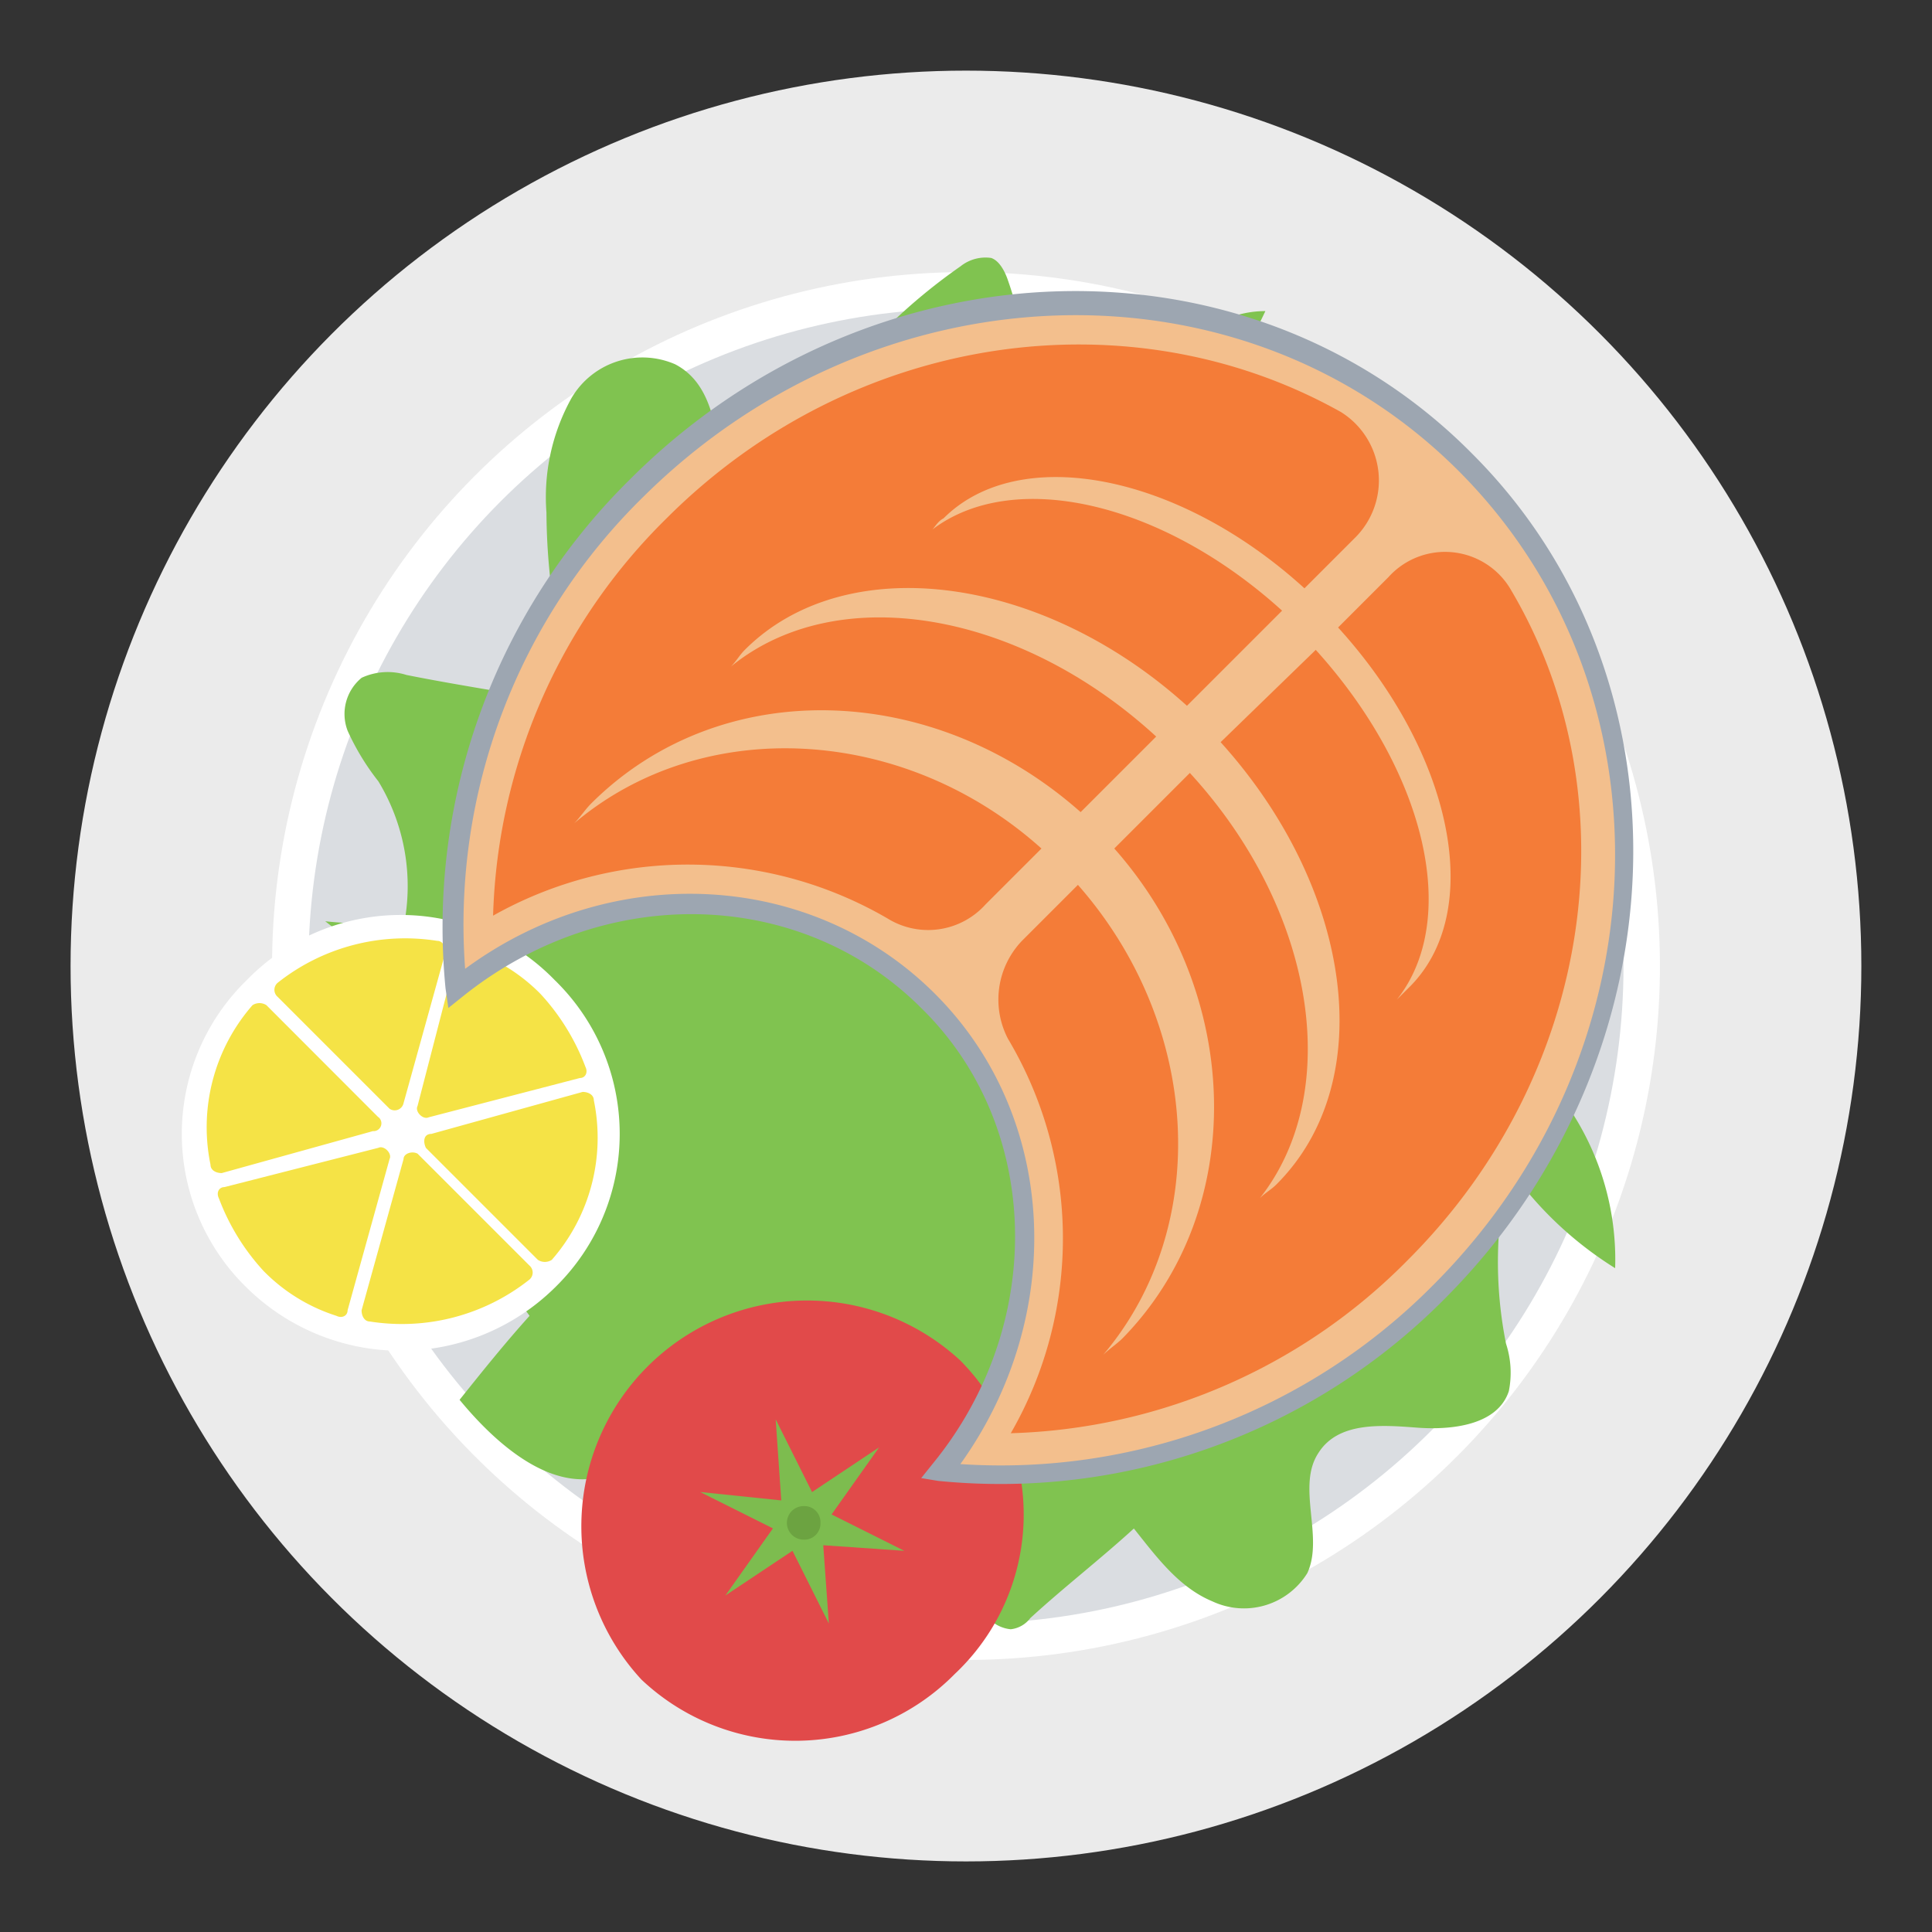
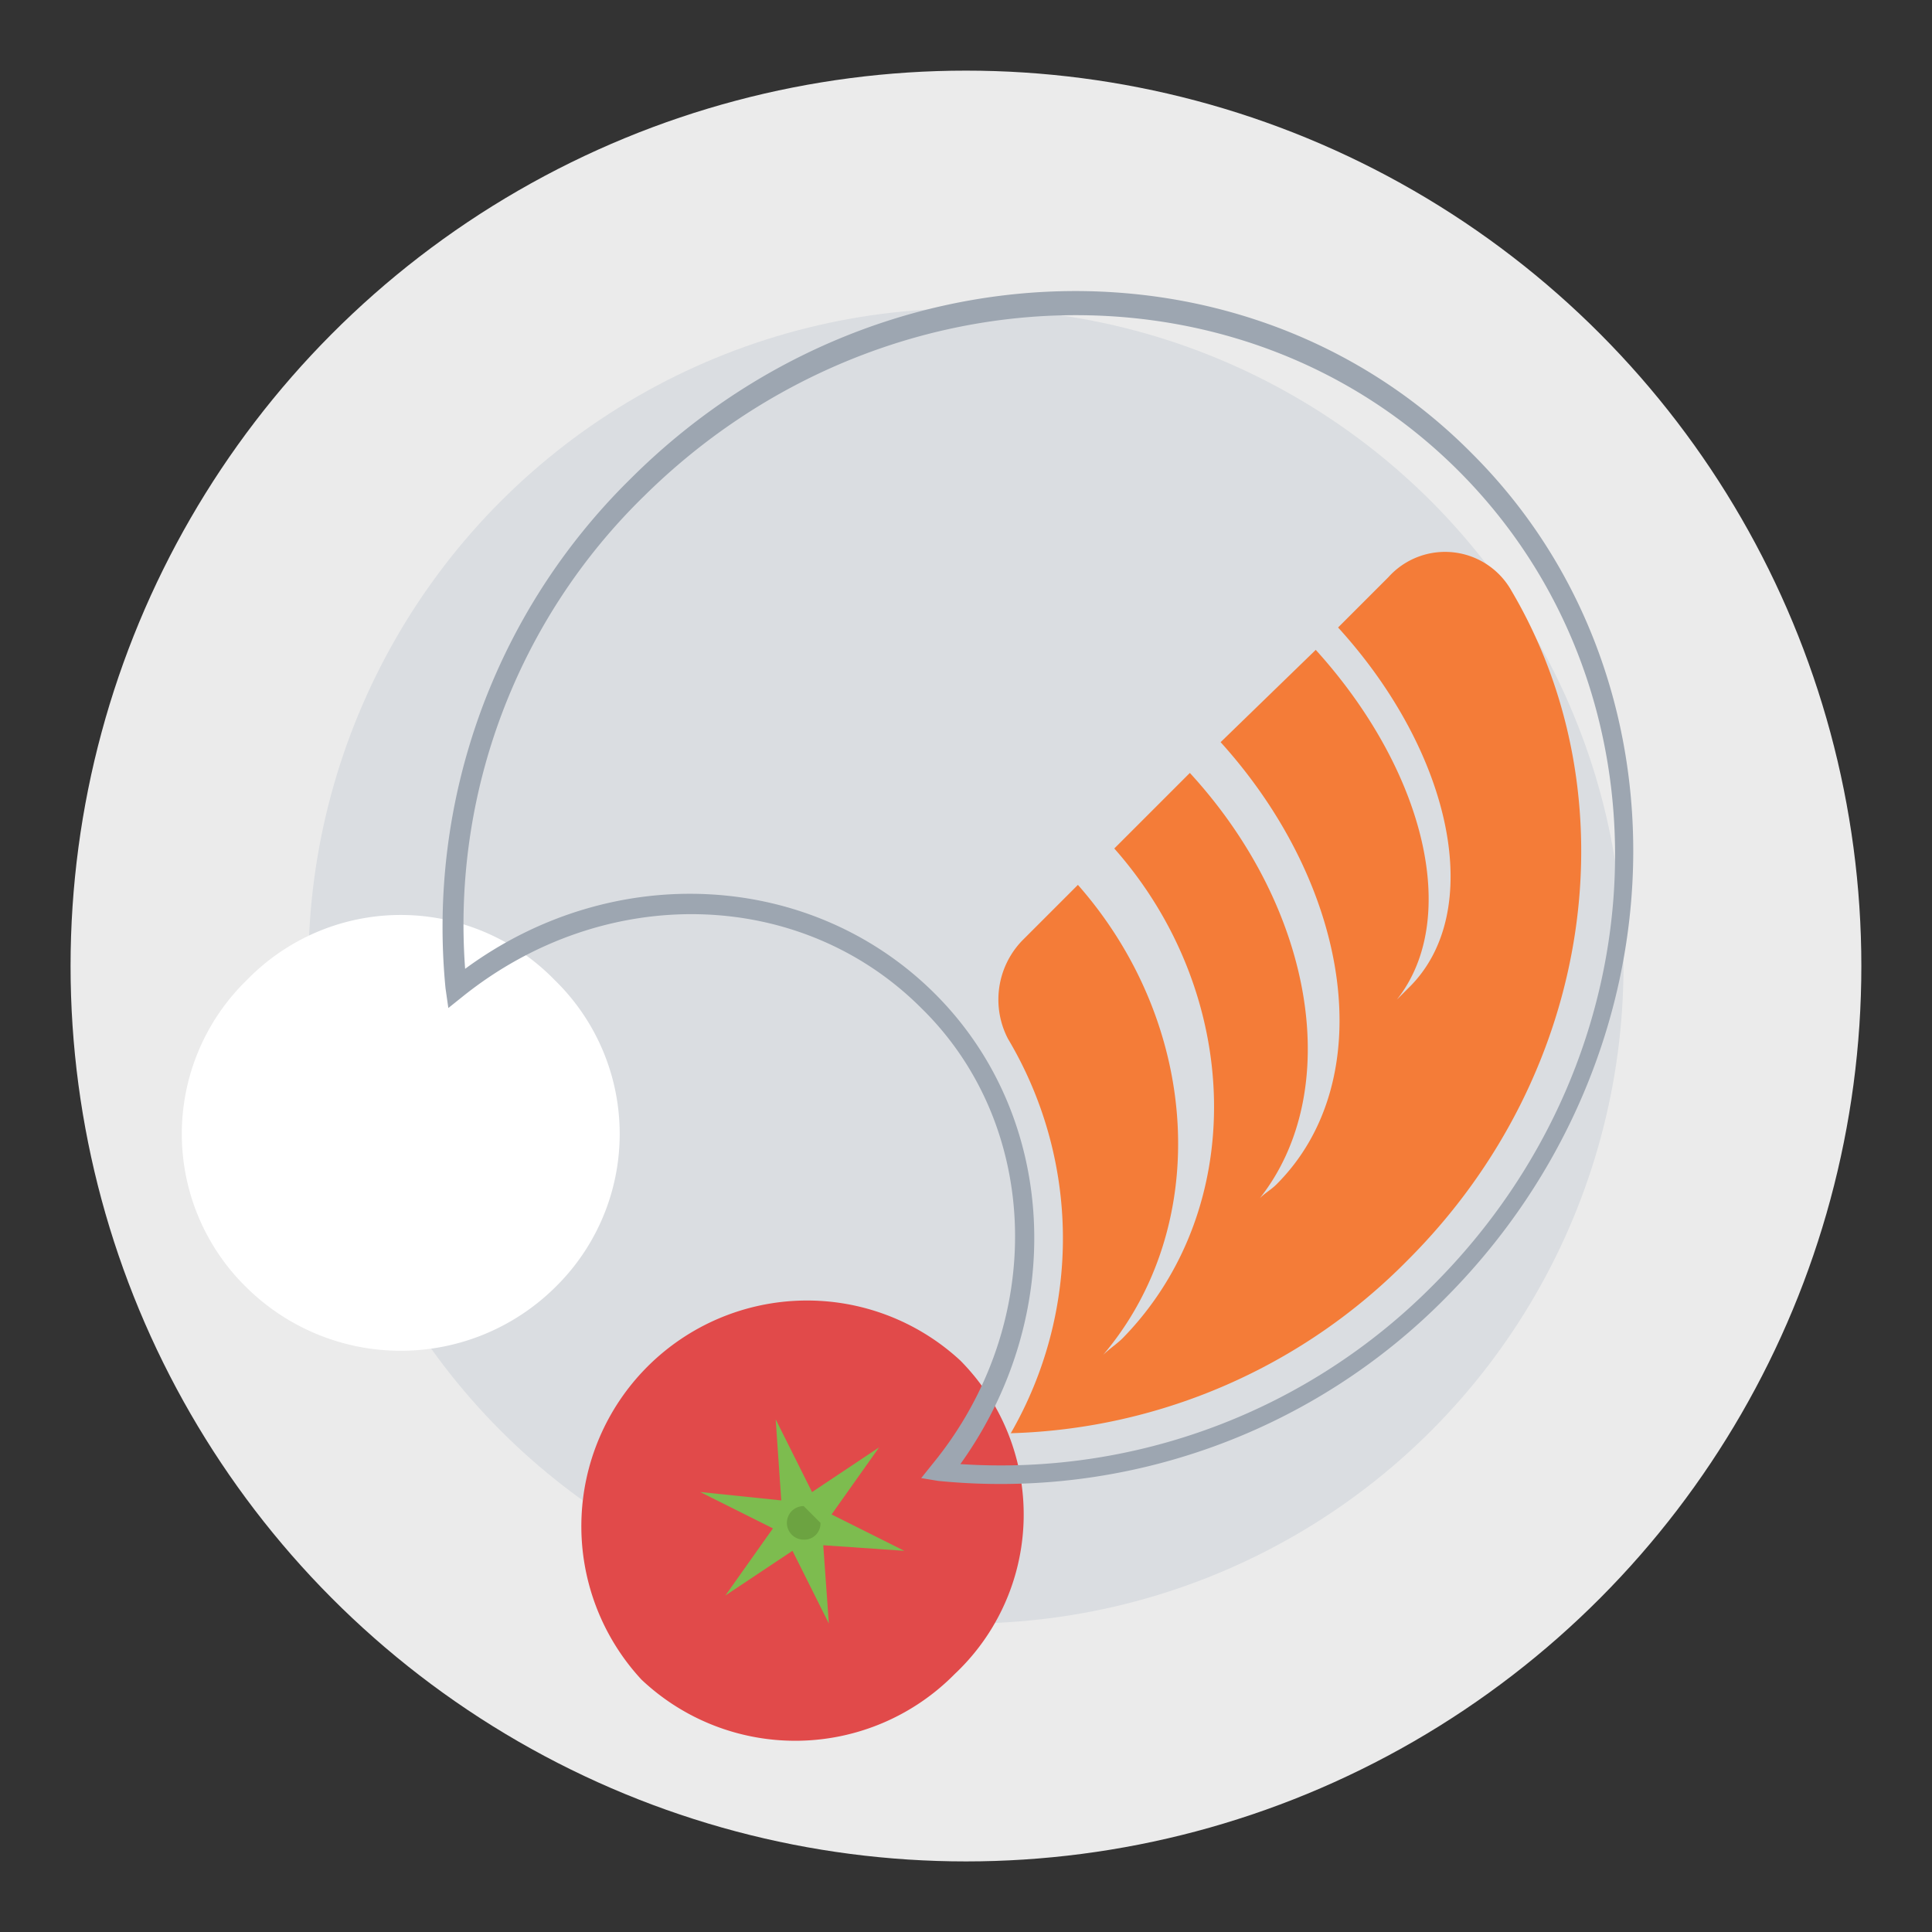
<svg xmlns="http://www.w3.org/2000/svg" width="88.162" height="88.162" viewBox="0 0 88.162 88.162">
  <rect x="0" y="0" width="88.162" height="88.162" fill="#333333" stroke="none" />
  <g id="Group_279" data-name="Group 279" transform="translate(2.522 2.524)">
    <circle id="Ellipse_66" data-name="Ellipse 66" cx="40.859" cy="40.859" r="40.859" transform="translate(0.698 0.699)" fill="#ebebeb" />
-     <circle id="Ellipse_67" data-name="Ellipse 67" cx="31.666" cy="31.666" r="31.666" transform="translate(-2.522 33.662) rotate(-34.845)" fill="#fff" />
    <circle id="Ellipse_68" data-name="Ellipse 68" cx="30.006" cy="30.006" r="30.006" transform="translate(11.551 11.552)" fill="#dadde1" />
-     <path id="Path_699" data-name="Path 699" d="M63.749,22.03a3.452,3.452,0,0,1-5.618,1.021c1.277,3.958,5.746,5.874,7.916,9.449,1.021,1.532,1.149,4.214-.638,4.852-.766.255-1.532.128-2.171.383-1.277.511-1.4,2.3-.894,3.448A14.166,14.166,0,0,0,64.9,44.247,12.39,12.39,0,0,1,67.963,52.8a16.668,16.668,0,0,1-4.852-4.6,18.992,18.992,0,0,0-.128,8.044,4.263,4.263,0,0,1,.128,2.171c-.511,1.532-2.554,1.788-4.214,1.66s-3.575-.255-4.469,1.149c-1.021,1.532.255,3.831-.511,5.49A3.4,3.4,0,0,1,49.576,68c-1.532-.638-2.554-2.043-3.575-3.32-1.532,1.4-3.192,2.681-4.724,4.086a1.292,1.292,0,0,1-.894.511,1.576,1.576,0,0,1-1.021-.511c-2.171-1.788-4.469-3.7-4.98-6.512-1.277,1.4-2.681,2.809-3.958,4.214a11.853,11.853,0,0,1-4.469-6.129c-1.4-.128-2.426,1.277-3.7,1.788-2.554,1.149-5.235-1.149-7.023-3.32,1.021-1.277,2.043-2.554,3.192-3.831-1.277-1.915-4.341-1.66-6-3.192-1.532-1.277-1.788-3.575-1.788-5.618A13.328,13.328,0,0,1,19.7,44.375,121.148,121.148,0,0,1,9.1,36.969c1.149.128,2.426.128,3.575.255a9.216,9.216,0,0,0-1.149-6.64,11.124,11.124,0,0,1-1.4-2.3,2.135,2.135,0,0,1,.638-2.426,2.835,2.835,0,0,1,2.043-.128c2.554.511,5.235.894,7.789,1.4a29.558,29.558,0,0,1-1.4-8.81,9.3,9.3,0,0,1,1.149-5.235,3.751,3.751,0,0,1,4.724-1.532c2.681,1.4,1.532,5.746,3.32,8.3a26.065,26.065,0,0,1,9.7-12.769,1.828,1.828,0,0,1,1.4-.383c.383.128.638.638.766,1.021a15.213,15.213,0,0,1,.766,6.767,3.472,3.472,0,0,0,0,1.149c.511,1.021,2.043.511,2.809-.255,2.3-2.171,4.6-6.257,8.172-6.257-1.788,3.831-3.448,4.341,1.021,6.767C56.344,17.816,60.174,19.731,63.749,22.03Z" transform="translate(3.218 2.546)" fill="#80c350" />
    <g id="Group_278" data-name="Group 278" transform="translate(5.774 10.758)">
      <path id="Path_700" data-name="Path 700" d="M6.944,47.189a9.79,9.79,0,0,1,0-14.045,9.79,9.79,0,0,1,14.045,0,9.79,9.79,0,0,1,0,14.045A10.019,10.019,0,0,1,6.944,47.189Z" transform="translate(-3.975 -1.705)" fill="#fff" />
-       <path id="Path_701" data-name="Path 701" d="M13.847,41.083l-1.915,6.9c0,.255.128.511.383.511a9.361,9.361,0,0,0,7.278-1.915.421.421,0,0,0,0-.638l-5.107-5.107C14.23,40.7,13.847,40.827,13.847,41.083Zm8.044-3.7c.255,0,.383-.255.255-.511a10.176,10.176,0,0,0-2.043-3.32,8.085,8.085,0,0,0-3.32-2.043c-.255-.128-.511,0-.511.255l-1.788,6.9c-.128.255.255.638.511.511ZM5.675,42.36c-.255,0-.383.255-.255.511a10.176,10.176,0,0,0,2.043,3.32,8.085,8.085,0,0,0,3.32,2.043c.255.128.511,0,.511-.255l1.915-6.9c.128-.255-.255-.638-.511-.511Zm9.193-1.788,5.107,5.107a.58.58,0,0,0,.638,0A8.465,8.465,0,0,0,22.53,38.4c0-.255-.255-.383-.511-.383l-6.9,1.915C14.741,39.934,14.741,40.317,14.869,40.572Zm-2.171-1.4L7.591,34.06a.58.58,0,0,0-.638,0,8.465,8.465,0,0,0-1.915,7.278c0,.255.255.383.511.383l6.9-1.915A.358.358,0,0,0,12.7,39.168Zm1.149-.638,1.915-6.9c0-.255-.128-.511-.383-.511A9.361,9.361,0,0,0,8.1,33.039a.421.421,0,0,0,0,.638l5.107,5.107A.413.413,0,0,0,13.847,38.529Z" transform="translate(-3.728 -1.472)" fill="#f5e346" />
      <g id="Group_275" data-name="Group 275" transform="translate(18.177 46.009)">
        <path id="Path_702" data-name="Path 702" d="M35.307,61.007a10.216,10.216,0,0,1-14.3.255A10.3,10.3,0,0,1,35.562,46.706,9.986,9.986,0,0,1,35.307,61.007Z" transform="translate(-18.211 -43.911)" fill="#e14a4a" />
        <path id="Path_703" data-name="Path 703" d="M28.118,53.946l3.7.255-3.32-1.66,2.171-3.064L27.607,51.52l-1.66-3.32.255,3.7-3.7-.383,3.32,1.66-2.171,3.064L26.714,54.2l1.66,3.32Z" transform="translate(-17.024 -42.724)" fill="#7dbc4f" />
-         <path id="Path_704" data-name="Path 704" d="M27.132,52.066a.736.736,0,0,1-.766.766.766.766,0,0,1,0-1.532A.736.736,0,0,1,27.132,52.066Z" transform="translate(-16.165 -41.865)" fill="#6ca341" />
+         <path id="Path_704" data-name="Path 704" d="M27.132,52.066a.736.736,0,0,1-.766.766.766.766,0,0,1,0-1.532Z" transform="translate(-16.165 -41.865)" fill="#6ca341" />
      </g>
      <g id="Group_277" data-name="Group 277" transform="translate(11.882)">
-         <path id="Path_705" data-name="Path 705" d="M59.93,15.57C49.842,5.483,32.86,5.994,22.135,16.72a27.976,27.976,0,0,0-8.3,22.856c6.512-5.235,15.833-5.107,21.451.511,5.746,5.746,5.746,14.939.511,21.451a28.12,28.12,0,0,0,22.856-8.3C69.506,42.512,70.017,25.658,59.93,15.57Z" transform="translate(-13.172 -7.753)" fill="#f3bf8d" />
        <path id="Path_706" data-name="Path 706" d="M35.14,62.045l.511-.638c5.235-6.384,4.98-15.45-.511-20.813-5.49-5.49-14.428-5.746-20.94-.511l-.638.511-.128-.894A28.692,28.692,0,0,1,21.86,16.461C32.841,5.48,50.079,4.969,60.294,15.312,70.508,25.527,70,42.764,59.144,53.745a28.543,28.543,0,0,1-23.239,8.427Zm.638-22.09c5.618,5.618,6,14.684,1.149,21.451a27.764,27.764,0,0,0,21.579-8.172c10.6-10.6,11.109-27.2,1.149-37.156S33.1,6.757,22.5,17.227a27.321,27.321,0,0,0-8.172,21.579C21.094,33.826,30.16,34.337,35.778,39.955Z" transform="translate(-13.281 -7.878)" fill="#9da6b1" />
        <path id="Path_707" data-name="Path 707" d="M50.96,18.348l-2.3,2.3c5.235,5.746,6.767,13.024,3.192,16.471l-.511.511c2.937-3.7,1.277-10.47-3.7-15.961L43.3,25.881c6,6.64,7.278,15.45,2.554,20.174-.255.255-.511.383-.766.638,3.831-4.852,2.554-13.152-3.192-19.408l-3.448,3.448c5.874,6.64,6.129,16.471.383,22.345-.255.255-.638.511-.894.766,4.98-5.874,4.469-15.067-1.149-21.451l-2.554,2.554a3.878,3.878,0,0,0-.638,4.469,17.8,17.8,0,0,1,.128,18A26.481,26.481,0,0,0,51.854,49.5c8.555-8.555,10.215-21.2,4.724-30.517A3.474,3.474,0,0,0,50.96,18.348Z" transform="translate(-7.778 -5.296)" fill="#f47c38" />
        <g id="Group_276" data-name="Group 276" transform="translate(2.323 2.44)">
-           <path id="Path_708" data-name="Path 708" d="M18.8,31.637c.255-.255.511-.638.766-.894,5.874-5.874,15.578-5.618,22.345.383l3.448-3.448c-6.257-5.746-14.556-7.15-19.408-3.192.255-.255.383-.511.638-.766,4.6-4.6,13.535-3.448,20.174,2.554l4.341-4.341c-5.49-4.98-12.258-6.512-15.961-3.7.128-.128.255-.383.511-.511,3.448-3.448,10.726-2.043,16.471,3.192l2.3-2.3a3.682,3.682,0,0,0-.638-5.746C44.212,7.5,31.571,9.165,23.016,17.72A26.481,26.481,0,0,0,15.1,35.851a18.112,18.112,0,0,1,18,.128,3.519,3.519,0,0,0,4.469-.638l2.554-2.554C33.87,27.168,24.676,26.658,18.8,31.637Z" transform="translate(-15.1 -9.789)" fill="#f47c38" />
-         </g>
+           </g>
      </g>
    </g>
  </g>
</svg>